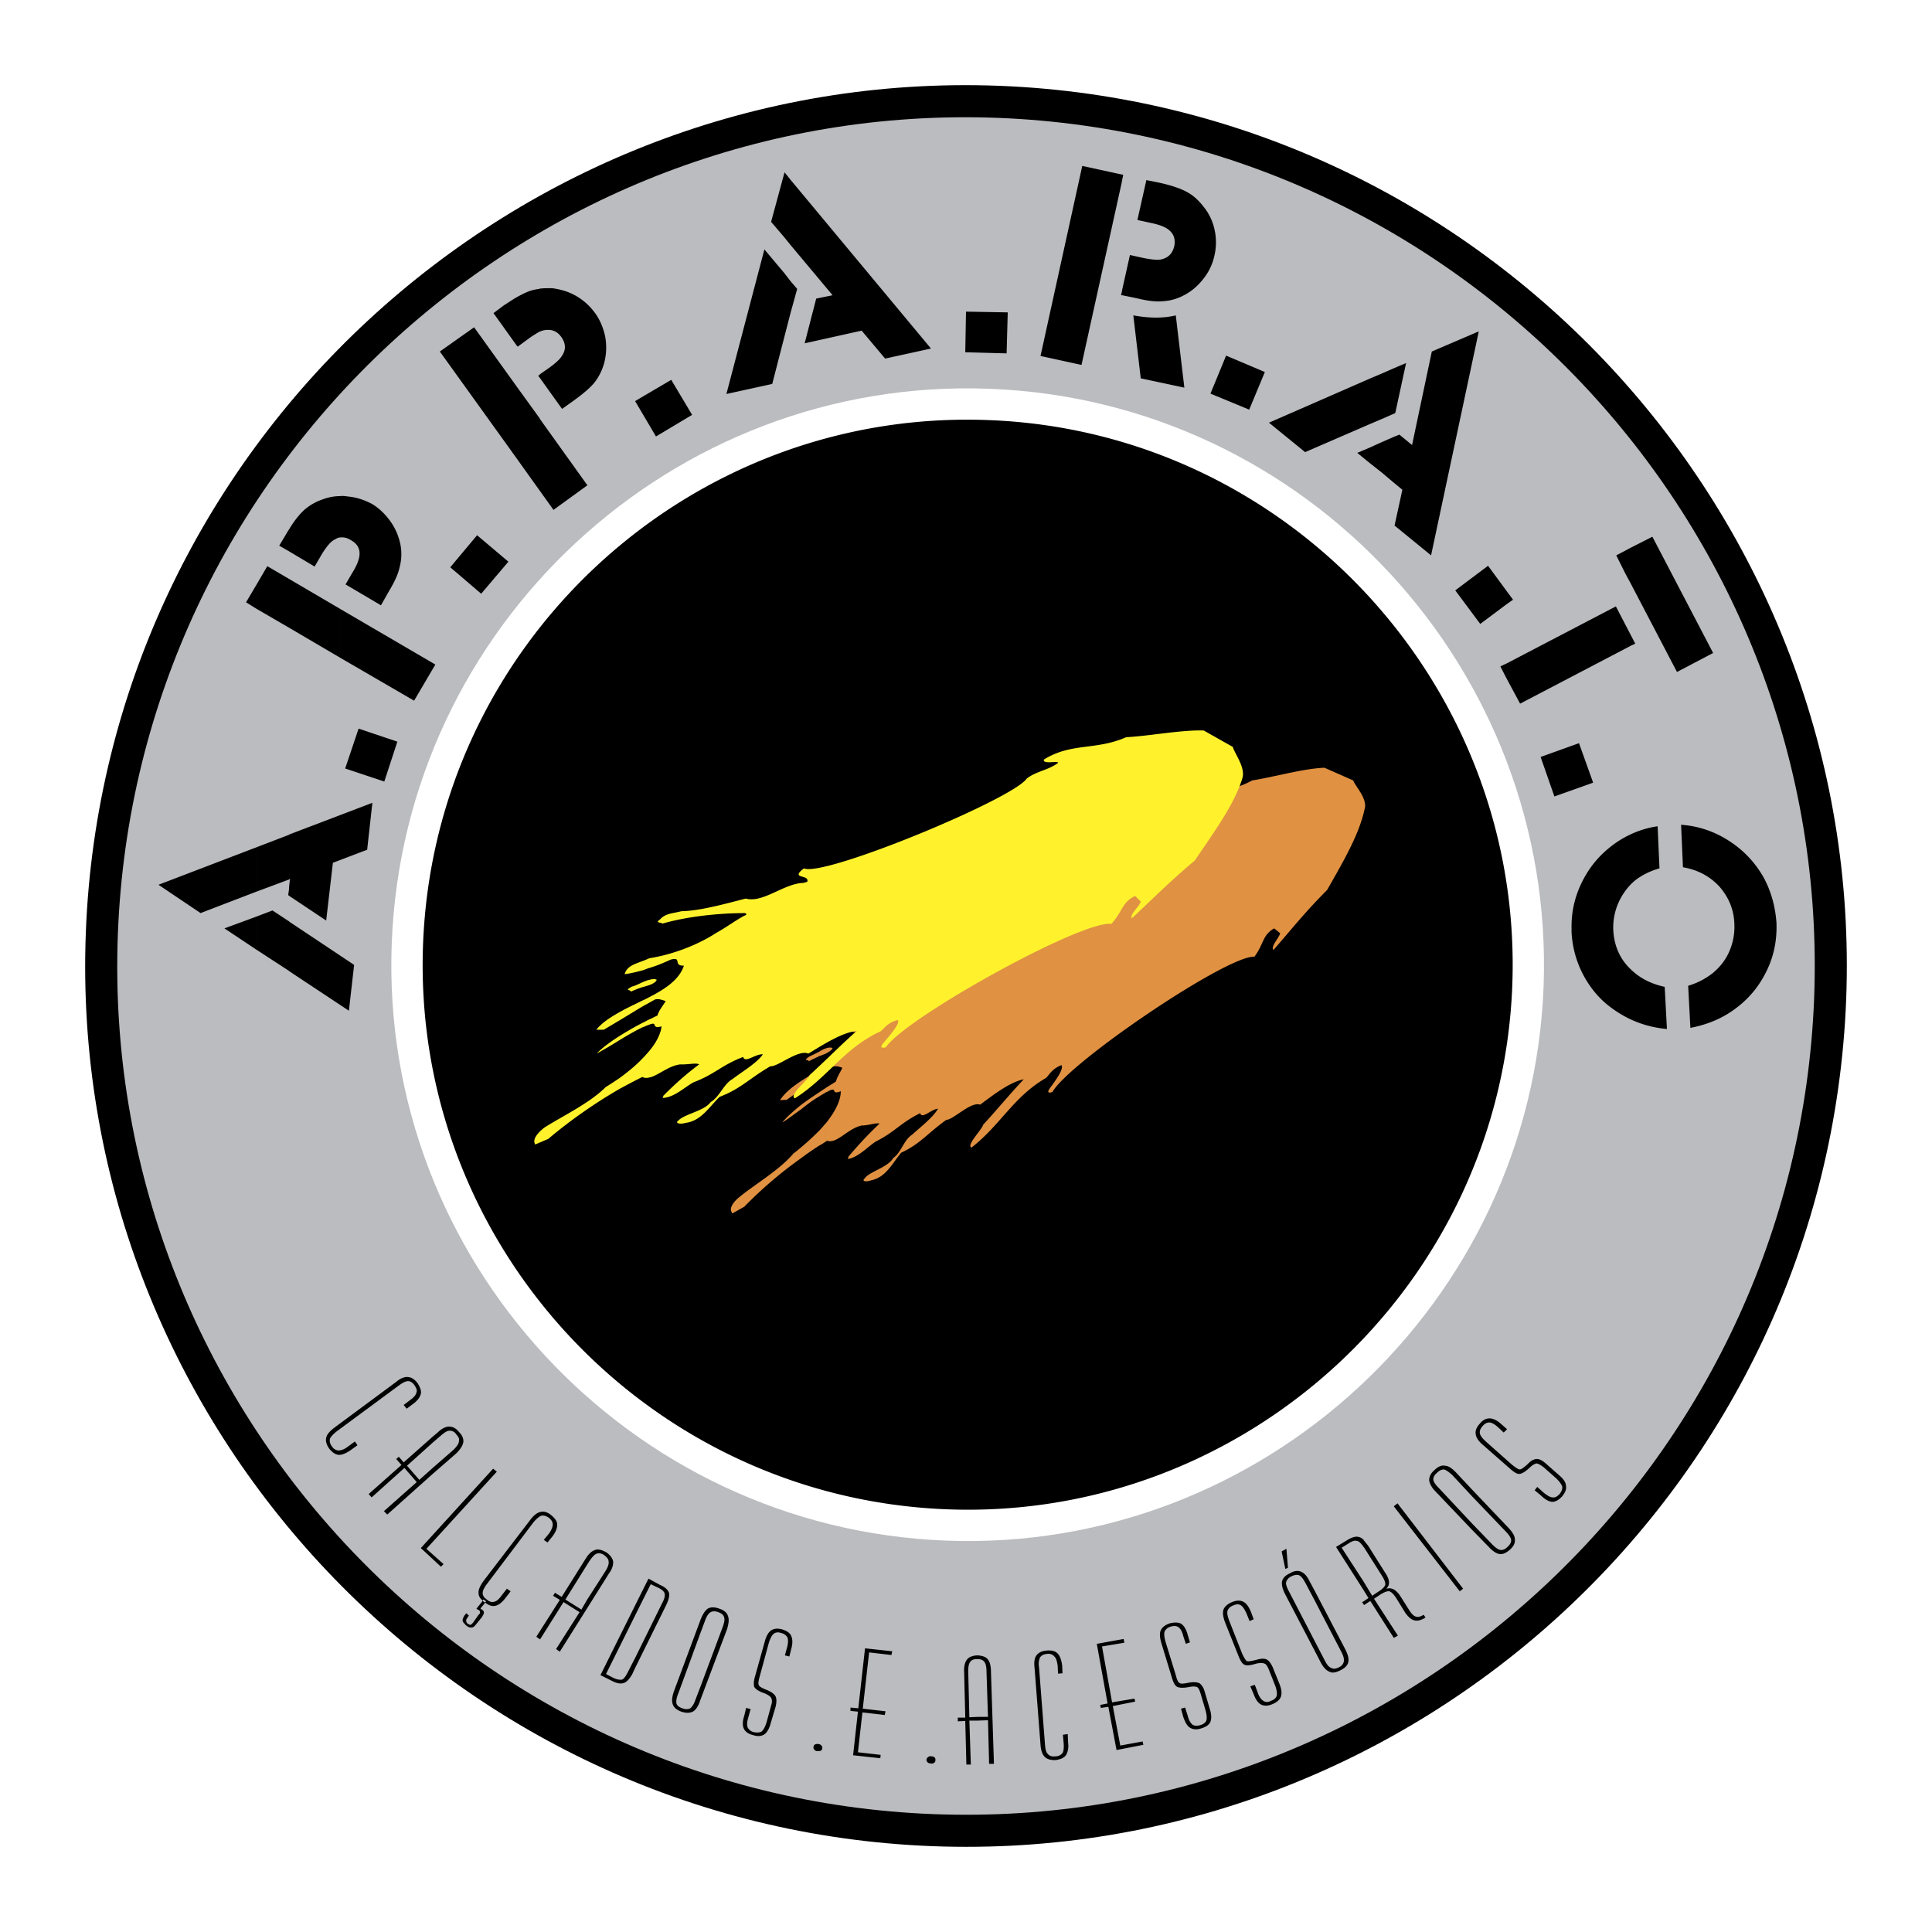
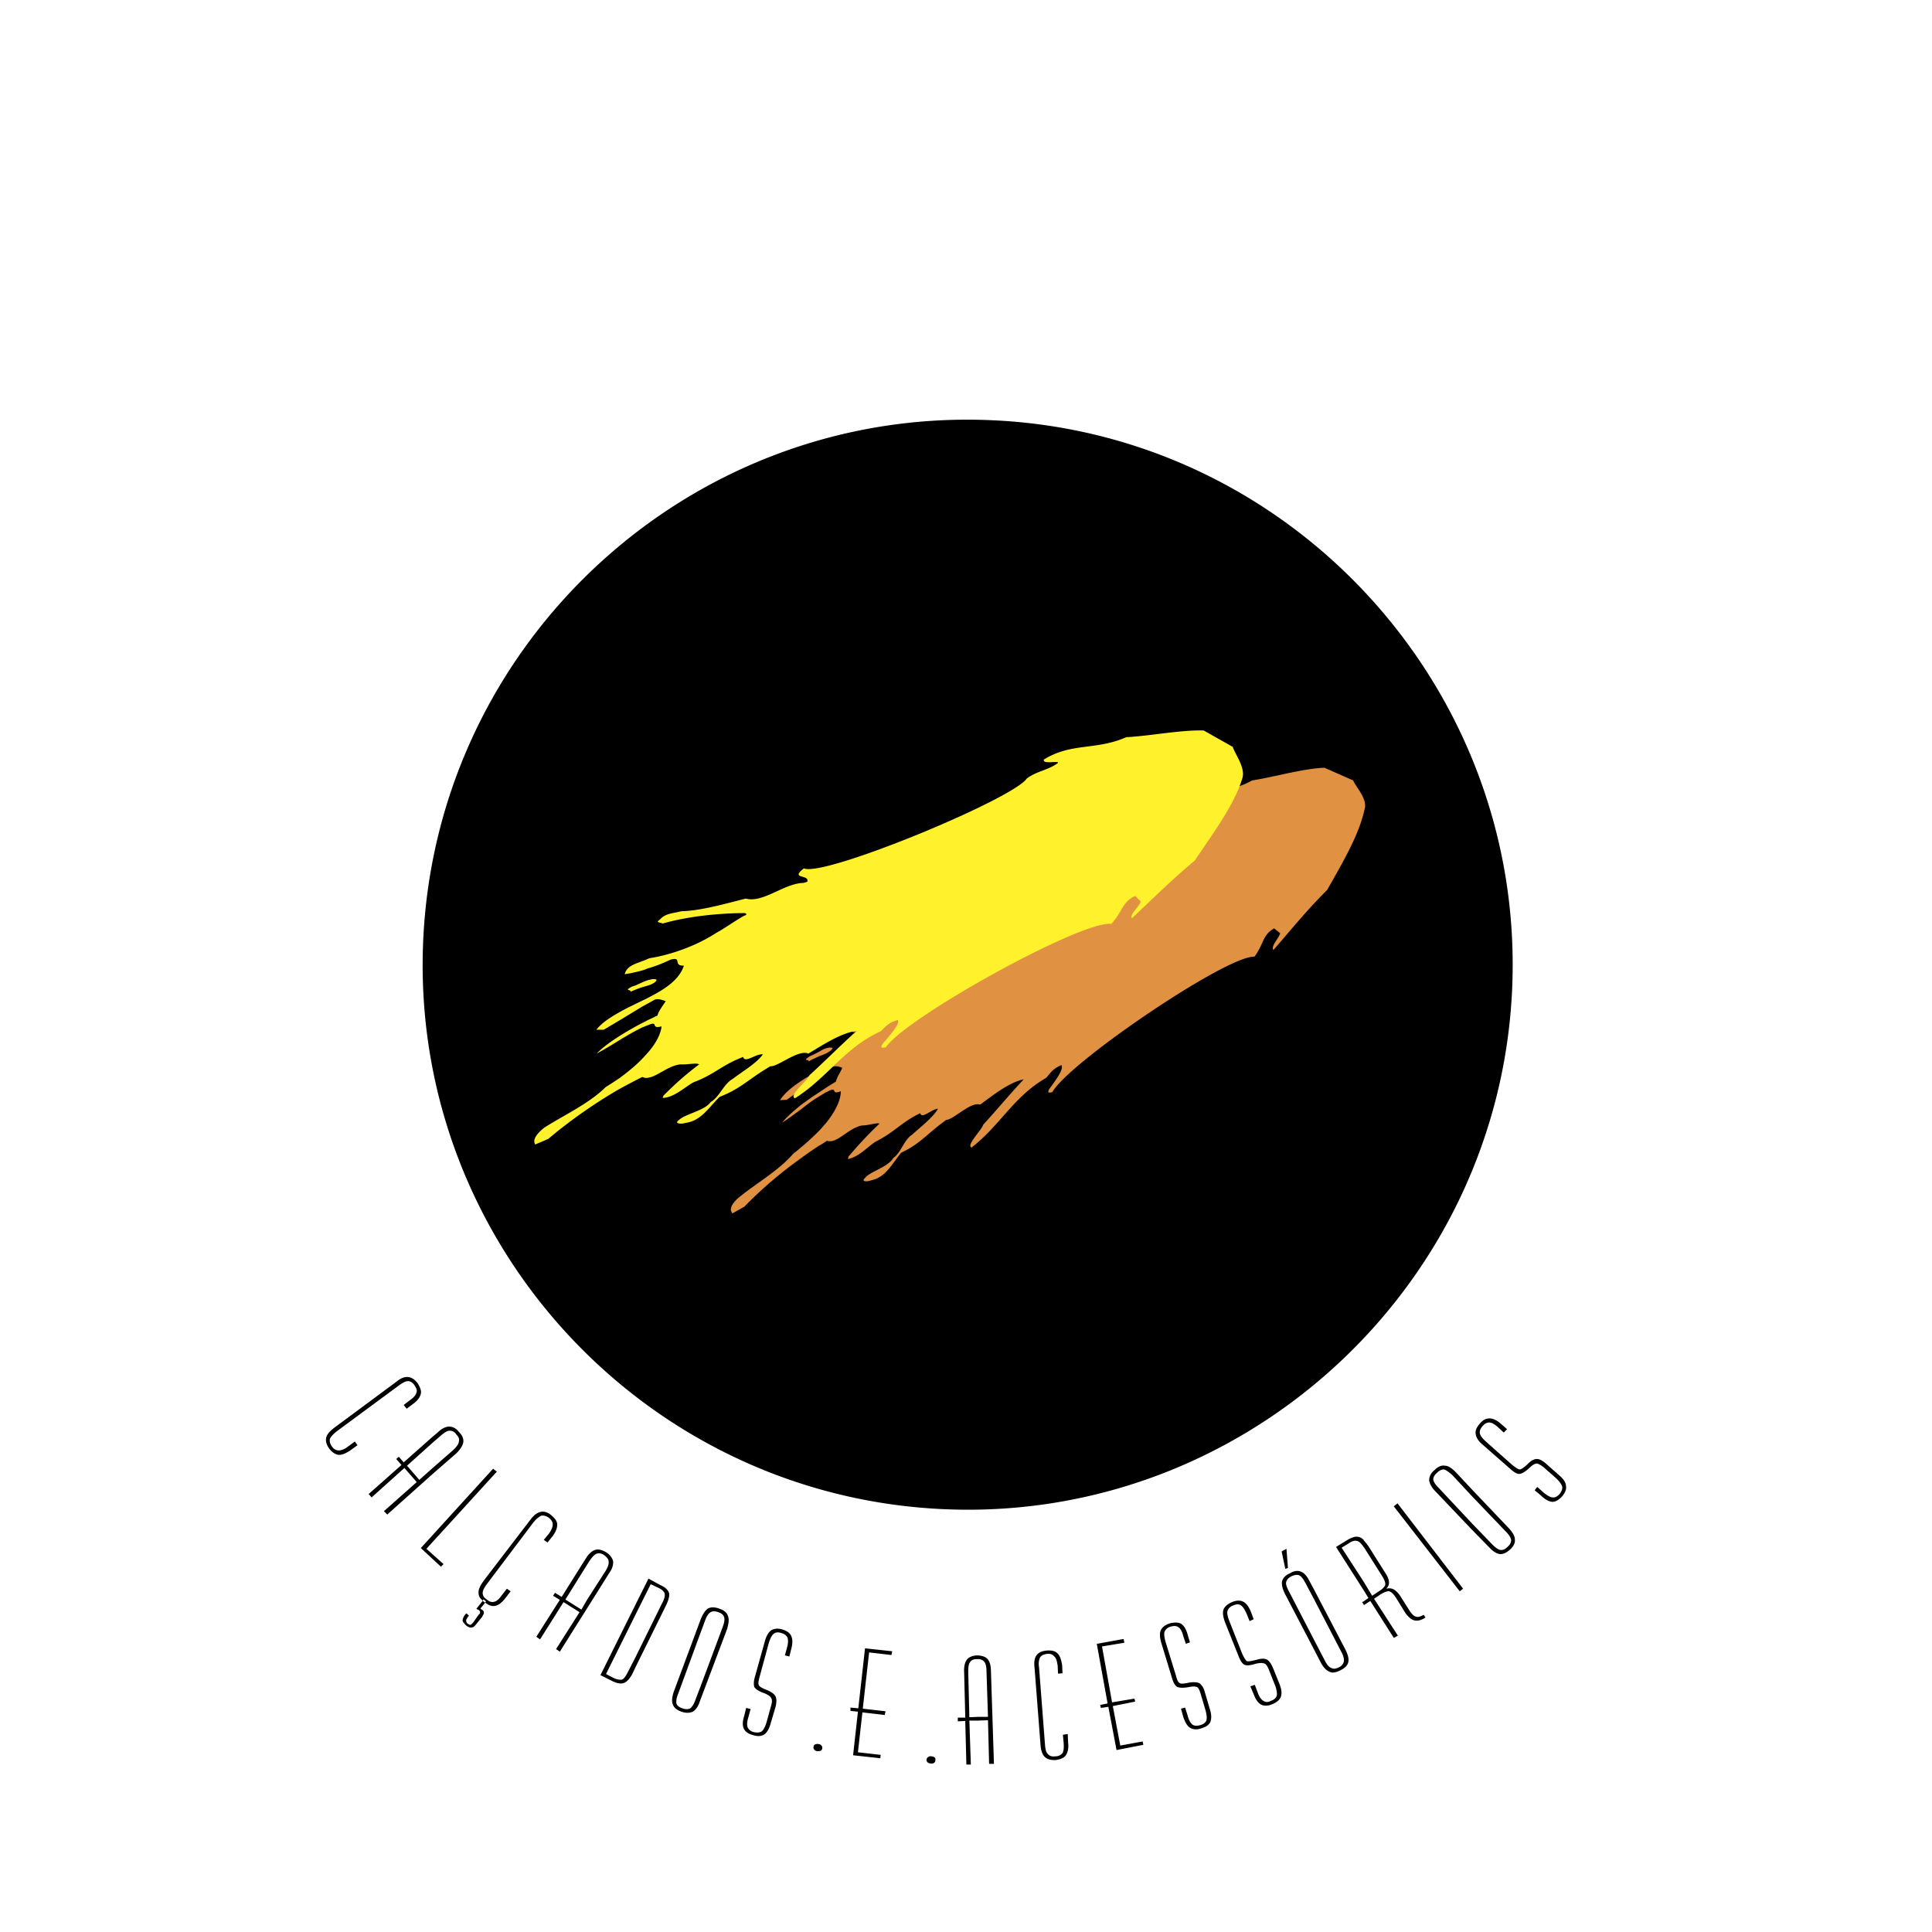
<svg xmlns="http://www.w3.org/2000/svg" width="2500" height="2500" viewBox="0 0 192.756 192.756">
-   <path fill="#fff" d="M0 192.756h192.756V0H0v192.756z" />
-   <path d="M93.032 184.193c48.293 1.859 89.265-36.1 91.161-84.469 1.859-48.295-36.1-89.266-84.469-91.162-48.295-1.859-89.303 36.1-91.161 84.469-1.859 48.297 36.1 89.303 84.469 91.162z" fill-rule="evenodd" clip-rule="evenodd" />
-   <path d="M93.143 180.996c46.585 1.785 86.031-34.762 87.853-81.385 1.785-46.583-34.799-86.029-81.42-87.851C53.028 9.976 13.545 46.559 11.76 93.181c-1.784 46.548 34.761 86.03 81.383 87.815z" fill-rule="evenodd" clip-rule="evenodd" fill="#bbbcbf" />
-   <path d="M98.72 38.789c31.639 1.19 56.474 28.032 55.284 59.67-1.228 31.604-28.069 56.475-59.634 55.248-31.676-1.227-56.511-28.07-55.284-59.634 1.226-31.676 28.033-56.511 59.634-55.284z" fill-rule="evenodd" clip-rule="evenodd" fill="#fff" />
  <path d="M41.168 140.1l-.595.447-.297-.371.632-.484c.372-.262.595-.521.632-.744.111-.223 0-.445-.186-.744-.186-.26-.409-.408-.632-.408-.26 0-.521.148-.892.408l-6.247 4.611c-.372.297-.595.557-.669.742-.037.262 0 .484.223.781.186.26.409.373.67.373.223 0 .558-.113.892-.373l.706-.52.261.371-.669.484c-.483.334-.855.482-1.189.482-.372-.037-.67-.26-.967-.633-.26-.371-.372-.744-.297-1.078.074-.334.334-.631.816-1.004l6.172-4.572c.446-.373.855-.521 1.19-.482.334.037.632.223.929.594.26.41.409.781.335 1.078-.075.335-.335.708-.818 1.042zM43.994 143.223l-.781.67v-.596l.446-.371c.409-.408.818-.594 1.152-.594.335 0 .67.146.967.52.372.371.484.705.446 1.041-.074.371-.297.705-.706 1.115l-2.305 2.008v-.596l2.045-1.785c.297-.297.52-.594.52-.816.074-.223 0-.447-.26-.707a.747.747 0 0 0-.669-.371c-.223-.001-.521.185-.855.482zm-.781.67v-.596l-2.938 2.604-.483-.559-.26.223.521.596-3.272 2.9.297.334 3.271-2.936 1.227 1.41-3.272 2.9.335.336 4.573-4.09v-.596l-1.376 1.227-1.227-1.412 2.604-2.341zM41.986 154.451l7.213-7.92.37.297-7.025 7.697 1.71 1.526-.26.26-2.008-1.86zM55.109 153.299l-.483.594-.372-.26.52-.631c.261-.373.372-.672.372-.895 0-.26-.111-.443-.372-.668-.26-.186-.52-.26-.743-.223-.223.074-.484.297-.781.631l-4.685 6.209c-.111.15-.185.26-.26.41v-.818l4.61-6.023c.335-.445.67-.705 1.004-.779.335-.076.669 0 1.041.295.409.336.632.633.632.967.001.372-.148.744-.483 1.191zm-6.803 6.058c.075.076.149.15.26.225.261.223.484.297.744.223.223-.037.483-.26.743-.631l.521-.67.372.26-.483.631c-.372.484-.707.744-1.041.818-.335.076-.67-.037-1.079-.371h-.037v.186l.187-.26-.187-.15v-.261zm0-.89a.903.903 0 0 0-.149.482c0 .111.038.26.149.408v.26l-.074-.035-.112.186v.484l.186-.225v-.186c-.074-.074-.149-.111-.186-.186v-1.748c.037-.037.075-.111.112-.148l.074-.111v.819zm-.186 2.787v-.633c.112.076.149.15.149.225.037.111-.038.259-.149.408zm0-1.598v-1.748c-.26.408-.409.744-.371 1.041 0 .26.111.485.371.707zm0 .112l-.595.744c.038 0 .075.037.112.074.074 0 .112.035.112.035.111.076.148.15.148.225s-.037.186-.148.26l-.521.744c-.112.148-.223.223-.26.26-.112 0-.186-.037-.297-.111a.322.322 0 0 1-.15-.26c-.036-.074 0-.186.112-.336l.149-.223-.261-.223-.185.223c-.112.186-.186.373-.186.52.037.15.186.299.371.484.186.15.372.223.521.188.186 0 .298-.113.446-.299l.632-.779v-.672c0-.035-.037-.035-.074-.035l-.112-.113.186-.221v-.485zM58.828 155.715l-.261.408v-.816c.261-.373.557-.596.817-.67.298-.111.67 0 1.078.223.409.26.632.596.707.893.037.336-.075.781-.409 1.227l-2.193 3.494v-.855l1.859-2.898c.222-.373.334-.668.297-.93 0-.223-.186-.445-.446-.633-.261-.186-.521-.223-.744-.148-.222.074-.445.334-.705.705zm-.261.408v-.816c-.038.037-.075.148-.148.223l-2.38 3.791-.669-.408-.187.297.669.408-2.342 3.682.372.262 2.342-3.719 1.599 1.004-2.342 3.68.371.262 2.714-4.314v-.855l-.558.969-1.599-1.004 2.158-3.462zM63.4 165.344l2.677-5.428c.222-.408.297-.742.222-.967-.074-.186-.26-.373-.668-.559l-.707-.334-1.524 3.049v-1.004l1.301-2.602 1.152.631c.521.225.781.484.893.781.074.297-.037.744-.335 1.34l-3.011 6.096v-1.003zm-2.937 1.674l2.938-5.912v-1.004l-3.495 7.027 1.189.594c.447.223.819.299 1.153.186.298-.109.558-.408.817-.854l.335-.707v-1.004l-.744 1.451c-.223.445-.409.705-.595.779-.223.037-.52 0-.892-.186l-.706-.37zM69.87 161.664l.037-.111c.223-.521.446-.893.743-1.08.298-.148.67-.148 1.153.039.446.148.743.408.818.705.148.336.074.781-.075 1.301l-2.676 7.102v-1.301l2.23-5.984c.149-.41.224-.744.149-.969-.074-.26-.26-.408-.595-.52-.297-.111-.557-.111-.744 0-.222.111-.408.408-.557.818l-.483 1.301v-1.301zm-2.641 7.1c-.186.559-.223.967-.111 1.264.111.336.371.559.855.744.446.15.817.15 1.152 0 .26-.148.521-.482.706-1.041l.038-.111v-1.301l-.484 1.266c-.148.443-.334.705-.52.854-.223.111-.483.111-.781 0-.333-.111-.521-.26-.595-.484-.037-.26 0-.557.186-1.004l2.194-5.984v-1.301l-2.64 7.098zM78.941 164.525l-.186.744-.446-.111.223-.818c.112-.408.112-.744.037-.965a.93.93 0 0 0-.631-.447c-.298-.111-.558-.074-.744.074s-.335.445-.484.893l-.929 3.42c-.111.408-.149.67-.074.818.074.148.333.297.816.482.447.186.744.41.856.633.111.223.111.596 0 1.041l-.484 1.635c-.148.559-.373.93-.631 1.115-.298.188-.67.225-1.116.076-.483-.111-.781-.336-.929-.633-.149-.297-.149-.744.037-1.301l.186-.781.446.111-.223.818c-.149.482-.149.779-.075 1.004a.875.875 0 0 0 .632.482c.335.074.595.037.781-.074.186-.186.335-.445.483-.93l.447-1.635c.111-.334.111-.594 0-.781-.075-.148-.298-.297-.633-.447-.594-.186-.929-.445-1.04-.631-.075-.223-.075-.596.074-1.078l.966-3.457c.149-.559.372-.93.633-1.117.297-.186.632-.223 1.078-.109.483.146.818.371.929.668.15.337.15.745.001 1.301zM81.172 174.268c0-.113.074-.188.149-.223.111-.039.223-.076.334-.039.149 0 .223.074.298.148.074.076.11.188.074.299 0 .074-.037.148-.149.223-.111.037-.223.037-.334.037-.149 0-.223-.074-.298-.148a.29.29 0 0 1-.074-.297zM87.864 175.084l-.037.336-2.714-.297.483-4.352-.744-.074v-.334l.781.075.67-5.985 2.713.295-.075.373-2.23-.26-.632 5.614 2.268.259-.075.371-2.23-.259-.446 3.978 2.268.26zM92.437 175.568c0-.111.074-.186.149-.26.111-.076.223-.113.334-.076.148 0 .223.039.335.113.074.074.074.186.074.26a.338.338 0 0 1-.111.26c-.112.074-.223.111-.335.074-.149 0-.26-.037-.335-.111a.337.337 0 0 1-.111-.26zM97.567 171.293h1.004l-.148-4.535c0-.447-.075-.781-.225-.967-.11-.15-.333-.262-.631-.262v-.371c.446.037.78.148.967.371.223.262.334.67.334 1.266l.298 9.182h-.483l-.111-4.35-1.004.037v-.371h-.001zm-.966-4.498c0-.447.037-.781.187-.969.11-.186.334-.297.669-.297h.111v-.371h-.111c-.484.037-.818.186-1.004.445-.186.262-.297.67-.26 1.266l.112 4.498h-.745v.371l.744-.037.111 4.35h.446l-.148-4.387h.855v-.371l-.855.037-.112-4.535zM105.97 166.162l.037.781-.446.037-.037-.781c-.075-.482-.148-.781-.335-.93-.148-.186-.371-.297-.706-.26-.372.037-.558.148-.707.334-.111.223-.186.557-.111 1.004l.596 7.732c.037.447.11.781.297.93.149.186.409.262.707.223.371 0 .594-.148.743-.334.112-.186.148-.52.112-1.004l-.075-.816.484-.074.036.854c.074.559-.036.967-.223 1.266-.187.26-.521.408-1.041.482-.483 0-.818-.074-1.079-.334-.223-.223-.371-.633-.409-1.191l-.594-7.658c-.075-.596 0-1.004.185-1.264.225-.297.559-.445 1.043-.484.482-.035.817.039 1.077.299.223.221.371.63.446 1.188zM114 173.746l.073.334-2.676.522-.817-4.313-.744.111-.074-.296.743-.151-1.078-5.947 2.677-.485.075.374-2.231.371 1.004 5.578 2.231-.373.074.297-2.231.447.744 3.939 2.23-.408zM118.499 163.113l.223.744-.409.148-.26-.781c-.112-.445-.261-.707-.447-.854-.185-.15-.444-.188-.816-.076a.896.896 0 0 0-.596.484c-.074.223-.036.52.074.965l1.041 3.385c.112.445.223.707.372.779.111.113.446.076.967-.035.483-.074.818-.037 1.04.072.224.188.41.447.521.895l.483 1.635c.187.557.187 1.004.074 1.301-.148.334-.446.521-.93.67-.446.148-.817.111-1.115-.076-.297-.184-.483-.557-.669-1.076l-.223-.818.408-.111.261.818c.11.445.297.742.482.891.187.113.446.15.781.037.298-.074.521-.26.595-.445.074-.26.037-.559-.073-1.002l-.484-1.637c-.112-.373-.223-.633-.372-.707-.185-.074-.446-.074-.818 0-.594.111-1.004.074-1.188-.037-.223-.148-.372-.445-.521-.967l-1.042-3.42c-.148-.52-.185-.967-.037-1.264.149-.297.446-.521.893-.672.447-.109.855-.109 1.116.039.297.186.52.559.669 1.115zM124.818 160.846l.262.707-.409.186-.298-.744c-.187-.408-.371-.705-.559-.818-.186-.148-.446-.148-.779 0-.299.113-.484.297-.559.521-.075.223 0 .557.149.967l1.301 3.309c.186.408.335.631.446.744.186.074.482 0 .967-.113.483-.148.817-.148 1.041-.037.223.111.446.41.632.855l.632 1.562c.224.557.261.965.149 1.301-.112.299-.409.559-.856.742-.444.188-.817.188-1.114.039-.298-.148-.559-.521-.743-1.041l-.335-.781.445-.148.297.779c.149.447.373.709.559.818.223.15.482.15.744 0 .334-.109.521-.297.595-.52.037-.225 0-.559-.149-.967l-.632-1.6c-.148-.371-.297-.594-.446-.631-.186-.076-.445-.076-.817 0-.595.186-.967.223-1.19.111-.223-.111-.409-.41-.595-.893l-1.338-3.346c-.187-.521-.26-.93-.149-1.264.112-.297.409-.559.855-.744.445-.186.817-.186 1.115-.037s.557.486.779 1.043zM131.771 165.865l-.558-1.078v-.967l.967 1.857c.186.373.409.67.669.744.187.111.446.074.744-.074.297-.148.444-.371.483-.594.037-.225-.039-.559-.261-.967l-2.603-5.02v-.967l3.011 5.762c.261.521.372.93.298 1.264-.074.336-.335.596-.78.818-.446.225-.818.299-1.078.15-.334-.111-.631-.445-.892-.928zm-.557-1.078v-.967l-2.603-5.02c-.223-.41-.335-.744-.298-.93.075-.26.224-.445.521-.594.298-.148.558-.188.78-.111.224.111.409.371.634.779l.966 1.822v-.967l-.559-1.041c-.26-.521-.52-.818-.892-.967-.297-.111-.669-.074-1.078.186-.446.188-.706.484-.78.818-.037.334.037.707.297 1.227l3.012 5.765zm-2.975-8.254l-.371-1.748.482-.26.149 1.896-.26.112zM137.869 157.201l-1.785-2.824c-.036 0-.036-.037-.036-.037v-.707c.111.186.296.371.483.633l1.71 2.713c.223.334.333.633.333.855.038.223-.073.482-.26.67.298-.074.521-.037.744.072.185.113.409.299.632.633l.893 1.412c.26.41.482.633.706.672.186.072.446 0 .743-.188l.187.26-.037.037c-.409.262-.744.336-1.078.262-.298-.074-.595-.336-.893-.744l-.893-1.449c-.26-.41-.483-.633-.706-.707-.186-.037-.483.074-.855.297l-.669.447 2.38 3.68-.409.223-2.342-3.68-.633.408-.036-.074v-.297l.483-.334-.483-.781v-.855l.854 1.412.669-.445c.373-.225.559-.447.634-.633.036-.224-.076-.521-.336-.931zm-1.821-2.861v-.707c-.188-.186-.336-.26-.522-.297-.26-.074-.631.037-1.077.297l-1.152.707 2.752 4.312v-.855l-2.194-3.383.669-.41c.372-.26.669-.334.855-.26.184 0 .408.223.669.596zm0 5.428l-.149.074.149.223v-.297zM139.43 149.988l6.544 8.516-.335.26-6.58-8.477.371-.299zM148.539 154.34l-1.673-1.711v-.633l2.008 2.082c.334.336.594.521.818.559.26.037.482-.074.705-.297.26-.225.372-.447.372-.707-.037-.223-.223-.521-.558-.855l-3.346-3.494v-.67l3.681 3.867c.372.408.594.781.594 1.115.038.334-.11.67-.483 1.004-.371.334-.705.484-1.041.447-.297-.039-.668-.262-1.077-.707zm-1.673-1.711v-.633l-3.31-3.531c-.334-.334-.521-.596-.558-.855 0-.223.111-.445.372-.668.223-.223.446-.336.707-.336.223.074.482.26.817.559l1.971 2.119v-.67l-1.637-1.748c-.408-.406-.742-.631-1.078-.631-.334-.074-.707.111-1.041.445-.37.299-.52.67-.52 1.004.037.299.223.707.632 1.117l3.645 3.828zM149.766 142.07l.595.521-.335.334-.558-.521c-.334-.297-.631-.482-.892-.482-.223 0-.446.111-.669.371-.224.262-.298.484-.261.707s.224.482.595.818l2.64 2.342c.335.26.595.445.744.445s.409-.186.78-.52c.334-.371.67-.521.93-.521s.558.15.929.484l1.265 1.115c.446.373.706.742.706 1.078.074.334-.075.668-.372 1.041-.334.371-.669.559-1.003.559-.335-.039-.707-.225-1.116-.633l-.631-.521.26-.334.67.596c.334.26.631.445.854.445.261.037.446-.074.706-.334.187-.26.297-.484.26-.744-.073-.223-.26-.484-.595-.818l-1.264-1.115c-.297-.223-.558-.371-.706-.371-.186.037-.409.148-.67.408-.483.445-.817.633-1.078.633-.222 0-.52-.188-.893-.521l-2.713-2.379c-.446-.373-.67-.744-.706-1.041-.075-.371.073-.707.408-1.078.298-.373.632-.52.968-.52.334 0 .742.185 1.152.556zM98.608 41.912c29.929 1.115 53.426 26.508 52.272 56.438-1.152 29.891-26.545 53.387-56.399 52.234-29.966-1.152-53.426-26.508-52.272-56.4 1.152-29.965 26.471-53.425 56.399-52.272z" fill-rule="evenodd" clip-rule="evenodd" />
  <path d="M132.143 76.599c-2.119.075-5.056.93-7.212 1.264-2.714 1.487-5.056.967-7.51 2.788-.112.521 1.375-.037 1.338.186-.855.781-1.933.967-2.751 1.748-1.152 2.045-18.255 10.968-20.151 10.298-1.264 1.19.595.446.447 1.227l-.372.112c-1.785.223-3.607 2.23-5.242 2.006-1.897.633-4.165 1.488-5.913 1.674-.781.262-1.45.297-1.933.967-.446.371-.037.223.26.334 2.268-.818 5.167-1.449 7.622-1.672.334.111-.037.26-.037.26-.781.559-1.674 1.301-2.454 1.82-1.562 1.229-3.718 2.307-5.837 2.9v.93a24.19 24.19 0 0 0 1.747-.93c1.153-.408.224.596 1.301.447-.26 1.375-1.561 2.416-3.048 3.346v.557l.595-.408c.409-.148.706-.037 1.041.074-.075.262-.521.893-.632 1.377-.335.223-.67.408-1.004.631v.447c.037 0 .074-.039.111-.039 1.19-.668.261.373 1.376-.072 0 .967-.595 2.08-1.487 3.195v1.822c.037-.037.074-.037.111-.074 1.004.334 2.008-1.189 3.458-1.523.706 0 1.45-.299 1.785-.188-1.265 1.189-2.194 2.232-3.086 3.273l-.075.26c1.078-.186 1.971-1.227 2.789-1.748 1.933-.967 2.453-1.859 4.424-2.824.186.631 1.115-.41 1.784-.447-.521.893-1.747 1.822-2.603 2.604-.817.52-1.077 1.785-1.858 2.305-.521.928-2.379 1.375-2.825 2.006-.447.41.26.373.632.225 1.45-.299 2.081-1.674 2.975-2.75 1.97-.932 2.49-1.824 4.498-3.273.744-.037 2.454-1.859 3.384-1.523 1.264-.93 2.898-2.232 4.35-2.529-1.339 1.414-2.714 3.086-4.053 4.537-.111.482-1.747 2.082-1.152 2.268 2.862-2.23 4.163-5.02 7.324-6.879.371-.186.52-.891 1.635-1.338.298.371-.669 1.637-1.151 2.305 0 0-.483.633.26.371 1.636-2.936 17.398-13.643 20.15-13.495.967-1.301.781-2.157 1.971-2.826l.595.483c-.112.484-.966 1.302-.669 1.673 1.822-2.082 3.16-3.792 5.354-5.986 1.674-2.937 3.234-5.613 3.756-8.142 0-.037.037-.111.037-.148v-.186c-.037-.929-1.005-1.933-1.19-2.454l-2.865-1.266zm-49.744 28.516v-.52c.223-.076.446-.113.669-.039-.074.225-.336.374-.669.559zm0-2.603c-.112.039-.223.039-.335.076a1.53 1.53 0 0 1-.334.186v.965c.224-.109.446-.184.669-.297v-.93zm0 3.793c-.223.148-.446.297-.669.41v.631l.669-.484v-.557zm0 2.23l-.669.447v.408c.224-.148.446-.26.669-.408v-.447zm0 3.531c-.223.225-.409.484-.669.744v1.488c.224-.113.446-.262.669-.41v-1.822zm0-7.47v.52c-.186.074-.446.186-.669.26v-.445c.223-.15.446-.263.669-.335zm-2.491 10.966v-1.078a26.159 26.159 0 0 0 1.822-1.674v1.488c-.633.409-1.227.817-1.822 1.264zm0-4.871v-.445a39.084 39.084 0 0 1 1.822-1.264v.408c-.633.372-1.227.819-1.822 1.301zm0-1.97v-.855c.558-.371 1.189-.742 1.822-1.15v.631l-1.822 1.374zm1.821-5.948v.965a7.865 7.865 0 0 1-1.748.559c.186-.856 1.004-1.078 1.748-1.524zm0 2.157c-.298.148-.633.334-.93.445-.818.559-.074.26-.111.52.297-.184.669-.334 1.041-.52v-.445zm-1.821 2.935v.855l-1.413 1.004-.669.037c.445-.704 1.19-1.3 2.082-1.896zm0 2.381v.445c-.595.408-1.19.893-1.859 1.301.409-.519 1.078-1.113 1.859-1.746zm0 4.238v1.078a41.628 41.628 0 0 0-5.651 4.832l-1.19.67a1.325 1.325 0 0 1-.149-.334v-.113c.037-.297.26-.705.854-1.189 1.636-1.338 3.979-2.676 5.392-4.348.261-.187.482-.373.744-.596z" fill-rule="evenodd" clip-rule="evenodd" fill="#e09142" />
  <path d="M120.098 72.881c-2.231-.074-5.466.558-7.733.669-3.049 1.339-5.466.521-8.217 2.231-.148.521 1.487.075 1.413.335-1.004.744-2.157.818-3.123 1.562-1.375 2.045-20.225 9.853-22.233 8.96-1.45 1.116.595.558.335 1.339l-.373.111c-1.933.038-4.053 2.045-5.763 1.562-2.044.52-4.535 1.227-6.431 1.264-.818.224-1.562.187-2.12.818-.483.334-.074.26.261.409 2.453-.707 5.614-1.041 8.216-1.041.335.148-.074.26-.074.26-.893.483-1.896 1.227-2.789 1.71-1.821 1.19-4.312 2.157-6.655 2.528v.967c.744-.224 1.45-.521 2.082-.818 1.228-.335.186.632 1.339.595-.446 1.376-1.822 2.306-3.421 3.124v.557l.521-.297c.373-.113.706.037 1.078.148-.112.26-.669.893-.818 1.449-.26.111-.52.262-.781.371v.521c.894-.334.075.484 1.19.186-.074.744-.521 1.6-1.19 2.416v2.678c.856-.186 1.859-1.152 3.049-1.301.781.037 1.599-.186 1.896 0-1.45 1.078-2.528 2.082-3.569 3.123l-.074.223c1.152-.037 2.193-1.078 3.085-1.562 2.157-.816 2.789-1.709 4.945-2.527.187.67 1.227-.334 1.97-.26-.631.893-2.044 1.709-3.011 2.453-.929.521-1.301 1.785-2.194 2.305-.631.893-2.602 1.191-3.197 1.822-.483.334.261.41.67.26 1.561-.186 2.342-1.561 3.42-2.602 2.119-.818 2.788-1.711 5.056-3.049.744.074 2.788-1.711 3.792-1.264 1.376-.818 3.272-2.082 4.834-2.268-1.562 1.375-3.198 3.047-4.722 4.424-.149.521-2.119 2.008-1.45 2.305 3.272-2.082 4.87-4.943 8.402-6.617.409-.111.632-.893 1.859-1.189.26.371-.892 1.635-1.45 2.305 0 0-.557.633.261.408 2.007-2.973 19.593-12.714 22.493-12.306 1.152-1.264 1.078-2.194 2.379-2.789l.557.558c-.147.521-1.114 1.264-.892 1.673 2.157-2.007 3.755-3.643 6.282-5.763 2.009-2.974 3.979-5.65 4.76-8.253.298-1.041-.78-2.417-.967-3.086l-2.898-1.637zM64.812 98.273v-.52c.261-.074.521-.111.707 0-.074.224-.334.372-.707.52zm0-2.676c-.037.037-.074.037-.111.037a4.562 4.562 0 0 1-.632.261v.929c.26-.074.483-.186.743-.26v-.967zm0 3.868c-.26.146-.483.26-.743.371v.594l.743-.408v-.557zm0 2.228c-.26.113-.483.262-.743.373v.445c.187-.074.297-.111.446-.186.112-.037.223-.074.297-.111v-.521zm0 3.123c-.223.262-.483.559-.743.818v1.822h.038c.223.111.446.111.706.037v-2.677h-.001zm0-7.062v.52c-.223.076-.483.15-.743.223v-.482c.261-.113.521-.224.743-.261zm-3.01 10.892v-1.078c.855-.631 1.636-1.264 2.268-1.934v1.822c-.744.372-1.524.782-2.268 1.19zm0-4.869v-.41a32.837 32.837 0 0 1 2.268-1.301v.445c-.781.374-1.524.819-2.268 1.266zm0-1.97v-.818c.706-.408 1.524-.781 2.268-1.152v.594l-2.268 1.376zm2.267-5.912v.929c-.558.148-1.189.297-1.747.371.224-.817 1.004-1.004 1.747-1.3zm0 2.119c-.335.15-.669.336-1.004.41-.892.482-.074.26-.148.52.335-.148.781-.334 1.152-.447v-.483zm-2.267 2.974v.818l-1.562.93h-.743c.52-.67 1.375-1.226 2.305-1.748zm0 2.379v.41a42.25 42.25 0 0 1-2.268 1.338c.521-.558 1.338-1.152 2.268-1.748zm0 4.201v1.078c-2.64 1.525-5.131 3.309-7.101 4.982l-1.303.557c-.222-.371-.074-.893.894-1.672 1.859-1.189 4.499-2.416 6.135-4.053.483-.296.928-.595 1.375-.892z" fill-rule="evenodd" clip-rule="evenodd" fill="#fff22d" />
-   <path d="M162.667 63.289l.482.93-.482.223v-1.153zm0 38.404v-5.018c.892.893 2.045 1.488 3.42 1.783l.223 4.203a10.708 10.708 0 0 1-3.643-.968zm0-13.42v-5.019a9.565 9.565 0 0 1 2.714-.818l.186 4.201c-.93.261-1.747.67-2.417 1.19a5.751 5.751 0 0 0-.483.446zm0-30.114l4.646 8.885 3.606-1.896-6.06-11.599-2.193 1.115v3.495h.001zm5.242 28.367l-.187-4.239c2.045.149 3.83.856 5.465 2.082a10.34 10.34 0 0 1 2.863 3.346c.707 1.376 1.078 2.826 1.189 4.35.074 2.008-.372 3.83-1.376 5.541-.779 1.338-1.783 2.379-3.011 3.234-1.227.854-2.64 1.412-4.202 1.711l-.222-4.201a7.31 7.31 0 0 0 2.453-1.264c.67-.559 1.227-1.228 1.599-2.046a6.107 6.107 0 0 0 .559-2.826c-.037-1.45-.559-2.677-1.487-3.755-.966-1.041-2.156-1.673-3.643-1.933zm-5.726-24.166l.484.929v1.153l-.484.26V62.36zm.484-7.696v3.495l-.484-.893v-2.342l.484-.26zm0 28.59v5.019a6.447 6.447 0 0 0-1.19 1.785 6.111 6.111 0 0 0-.521 2.714c.074 1.45.558 2.677 1.488 3.68.073.075.147.149.223.224v5.018a11.158 11.158 0 0 1-2.008-1.225c-1.152-.857-2.082-2.01-2.752-3.311a10.218 10.218 0 0 1-1.114-4.2V92.4c0-1.859.52-3.607 1.486-5.205.781-1.301 1.822-2.342 3.012-3.16a9.952 9.952 0 0 1 1.376-.781zm-12.344-15.54l1.338 2.49 10.521-5.502V62.36l-.966-1.859-10.894 5.688v1.525h.001zm0-7.436v-1.301l.633.855-.633.446zm11.86-5.354l-.929.484.929 1.858v-2.342zm-8.476 20.597l3.829-1.376 1.412 3.941-3.866 1.376-1.375-3.941zm-3.384-16.544v1.301l-2.64 1.97-2.491-3.346 3.272-2.454 1.859 2.529zm0 7.212v1.525l-.631-1.227.631-.298zm-11.264-18.031v-4.573l.558-.223 1.264 1.041 1.971-9.332 4.686-2.008-4.76 22.345-3.644-2.975.78-3.569-.855-.706zm0-6.878l.148-.075 1.079-4.982-1.228.521v4.536h.001zm0-4.536v4.536l-1.189.521v-4.536l1.189-.521zm0 6.841v4.573l-1.189-1.004v-3.049l1.189-.52zm-2.417 2.602l1.228.967v-3.049l-1.228.558v1.524zm0-3.866l1.228-.521v-4.536l-1.228.521v4.536zm0-4.536v4.536l-6.432 2.788-3.606-2.937 10.038-4.387zm0 6.878l-1.227.52 1.227 1.004v-1.524zm-24.724-15.206v-.297l.038-.224v.521h-.038zm0-11.265v-.781h.038v.558l-.038.223zm.038-.781v.558l.11-.521-.11-.037zm0 12.046l1.448.297c1.042.261 1.935.372 2.604.298a4.937 4.937 0 0 0 2.045-.558c.817-.409 1.45-.967 2.008-1.673s.929-1.487 1.115-2.379a5.77 5.77 0 0 0 0-2.529 5.376 5.376 0 0 0-1.078-2.267c-.484-.632-1.041-1.153-1.673-1.488-.67-.371-1.599-.669-2.751-.929l-1.302-.26-.893 3.978 1.525.334c.854.188 1.412.447 1.709.744.447.409.558.93.447 1.524-.187.781-.634 1.189-1.34 1.339-.372.074-1.004 0-1.748-.149l-1.338-.297-.779 3.494v.521h.001zm1.857 8.291l-.742-6.283c1.636.297 3.012.297 4.237 0l.855 7.211-4.35-.928zm6.954 1.524l1.562-3.792 3.866 1.636-1.562 3.755-3.866-1.599zm-8.849-21.861v.781l-4.016 18.217-4.09-.892 4.165-18.961 3.941.855zm0 11.749l-.074.261.074.037v-.298zm-33.051 2.081v-3.197l.669.781-.669 2.416zm0-6.803l4.201 5.019-1.636.334-1.152 4.462 5.688-1.264 2.342 2.788 4.573-1.003-14.016-16.842v6.506zm17.437 10.707l.074-4.052 4.164.074-.112 4.09-4.126-.112zM78.867 17.932v6.506l-.632-.781v-6.32l.037-.149.595.744zm0 10.112v3.197l-.632 2.454v-6.469l.632.818zM53.809 48.901v-7.213l.111.187v7.175l-.111-.149zm0-11.265v-.224l.111-.11v.482l-.111-.148zm0-4.536v-4.275c.037-.037.074-.037.111-.037v4.275c-.037 0-.074.037-.111.037zm11.636 10.447l-2.081-3.531 3.606-2.119 2.082 3.494-3.607 2.156zm7.027-4.238l4.573-1.003 1.189-4.611v-6.469l-1.97-2.342-3.792 14.425zm5.762-21.972l-1.301 4.796 1.301 1.523v-6.319zM55.222 50.872l3.382-2.454-4.684-6.543v7.175l1.302 1.822zM53.92 37.785l2.156 3.012 1.302-.93c.855-.632 1.524-1.19 1.97-1.747a5.641 5.641 0 0 0 .93-1.896c.223-.855.26-1.71.111-2.602-.186-.892-.52-1.71-1.041-2.416a6.082 6.082 0 0 0-1.859-1.674c-.781-.446-1.561-.669-2.416-.78-.409 0-.781 0-1.153.037v4.275c.26-.111.483-.148.669-.148.558-.038 1.041.185 1.413.706.446.632.483 1.264.074 1.859-.185.334-.631.743-1.301 1.227l-.855.595v.482zm-.111-8.96V33.1c-.261.148-.558.335-.893.558l-1.264.929-.074-.074v-4.87a9.027 9.027 0 0 1 1.227-.595 4.815 4.815 0 0 1 1.004-.223zm0 8.588v.224l-.112-.149.112-.075zm0 4.275v7.213l-2.231-3.123v-7.175l2.231 3.085zm-2.231-12.045v4.87l-2.342-3.272 1.041-.78c.483-.298.891-.595 1.301-.818zm0 8.96l-4.276-5.949-3.42 2.417 7.696 10.707v-7.175zM28.825 96.861v-4.944l.037.037v4.944l-.037-.037zm0-7.51v-.558l.037-.52v1.115l-.037-.037zm0-1.598v-4.462l.037-.037v4.461l-.037.038zm0-25.133v-4.87l5.13 3.011v4.871l-5.13-3.012zm0-7.621v-2.157c.483-.818.966-1.413 1.413-1.859a5.35 5.35 0 0 1 1.933-1.152 5.043 5.043 0 0 1 1.784-.335v4.127c-.185 0-.334.074-.52.187-.409.186-.781.632-1.264 1.375l-.781 1.339-2.565-1.525zm5.985 45.841l.521-4.572-6.469-4.313v4.944l5.948 3.941zm-5.948-11.452l3.681 2.455.669-5.762 3.42-1.302.521-4.684-8.291 3.16v4.461l.074-.037-.074.595v1.114zm9.48-11.413l-3.903-1.301 1.338-3.979 3.867 1.302-1.302 3.978zm2.973-8.068l2.12-3.605-9.481-5.54v4.871l7.361 4.274zm-7.36-16.284c.335-.037.707.037 1.042.261.669.372.967.892.854 1.636-.074.409-.26.929-.706 1.636l-.669 1.152 3.532 2.082.781-1.375c.557-.93.929-1.71 1.078-2.417a5.032 5.032 0 0 0 .111-2.119 6.061 6.061 0 0 0-.966-2.38c-.521-.743-1.153-1.375-1.896-1.821-.781-.409-1.562-.669-2.417-.744-.26-.037-.52-.074-.744-.037v4.126zm14.054 5.614l-3.086-2.64L47.6 53.4l3.123 2.639-2.714 3.198zm-19.184-6.395v2.157l-.967-.558.669-1.115c.112-.186.186-.335.298-.484zm0 4.908v4.87l-3.197-1.859V58.27l1.041-1.784 2.156 1.264zm0 25.541v4.462l-3.197 1.19v-4.425l3.197-1.227zm0 5.502l-.075.521.075.037v-.558zm0 3.124v4.944l-3.197-2.083v-3.346l1.561-.595 1.636 1.08zM25.627 58.27v2.491l-1.079-.669 1.079-1.822zm0 26.248v4.425l-5.614 2.156-4.202-2.826 9.816-3.755zm0 6.915v3.346l-3.235-2.156 3.235-1.19z" fill-rule="evenodd" clip-rule="evenodd" />
</svg>